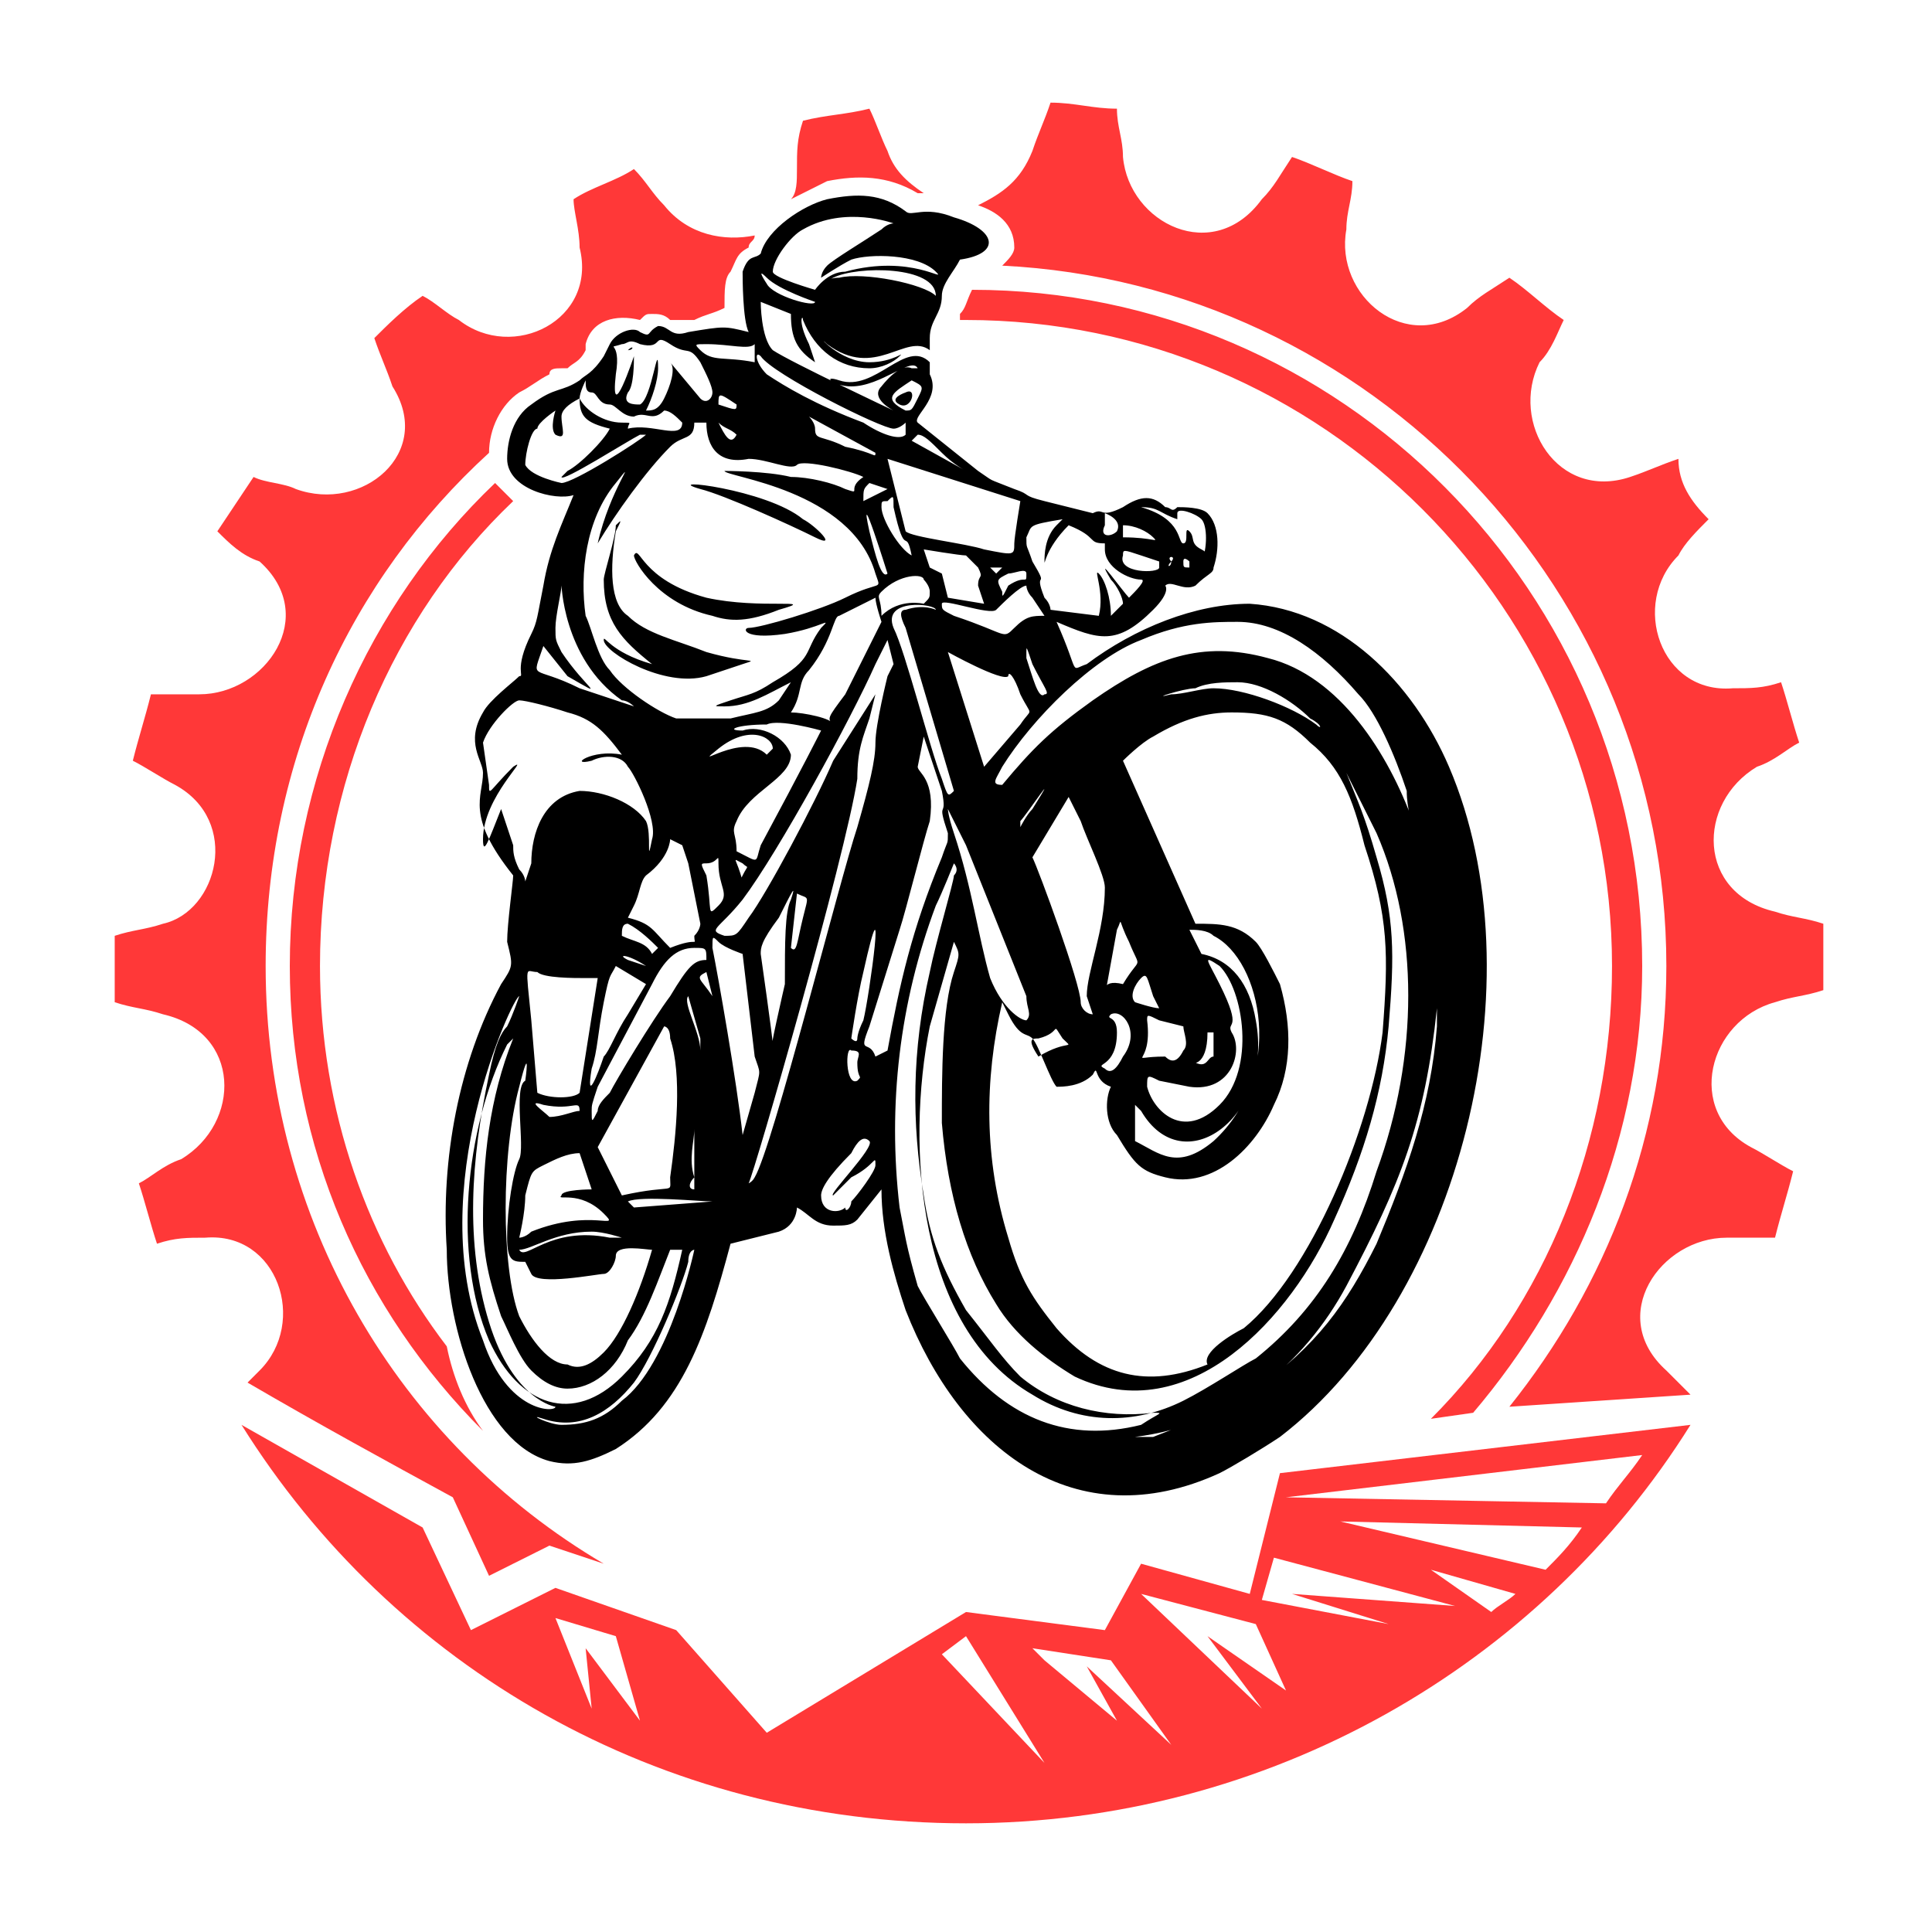
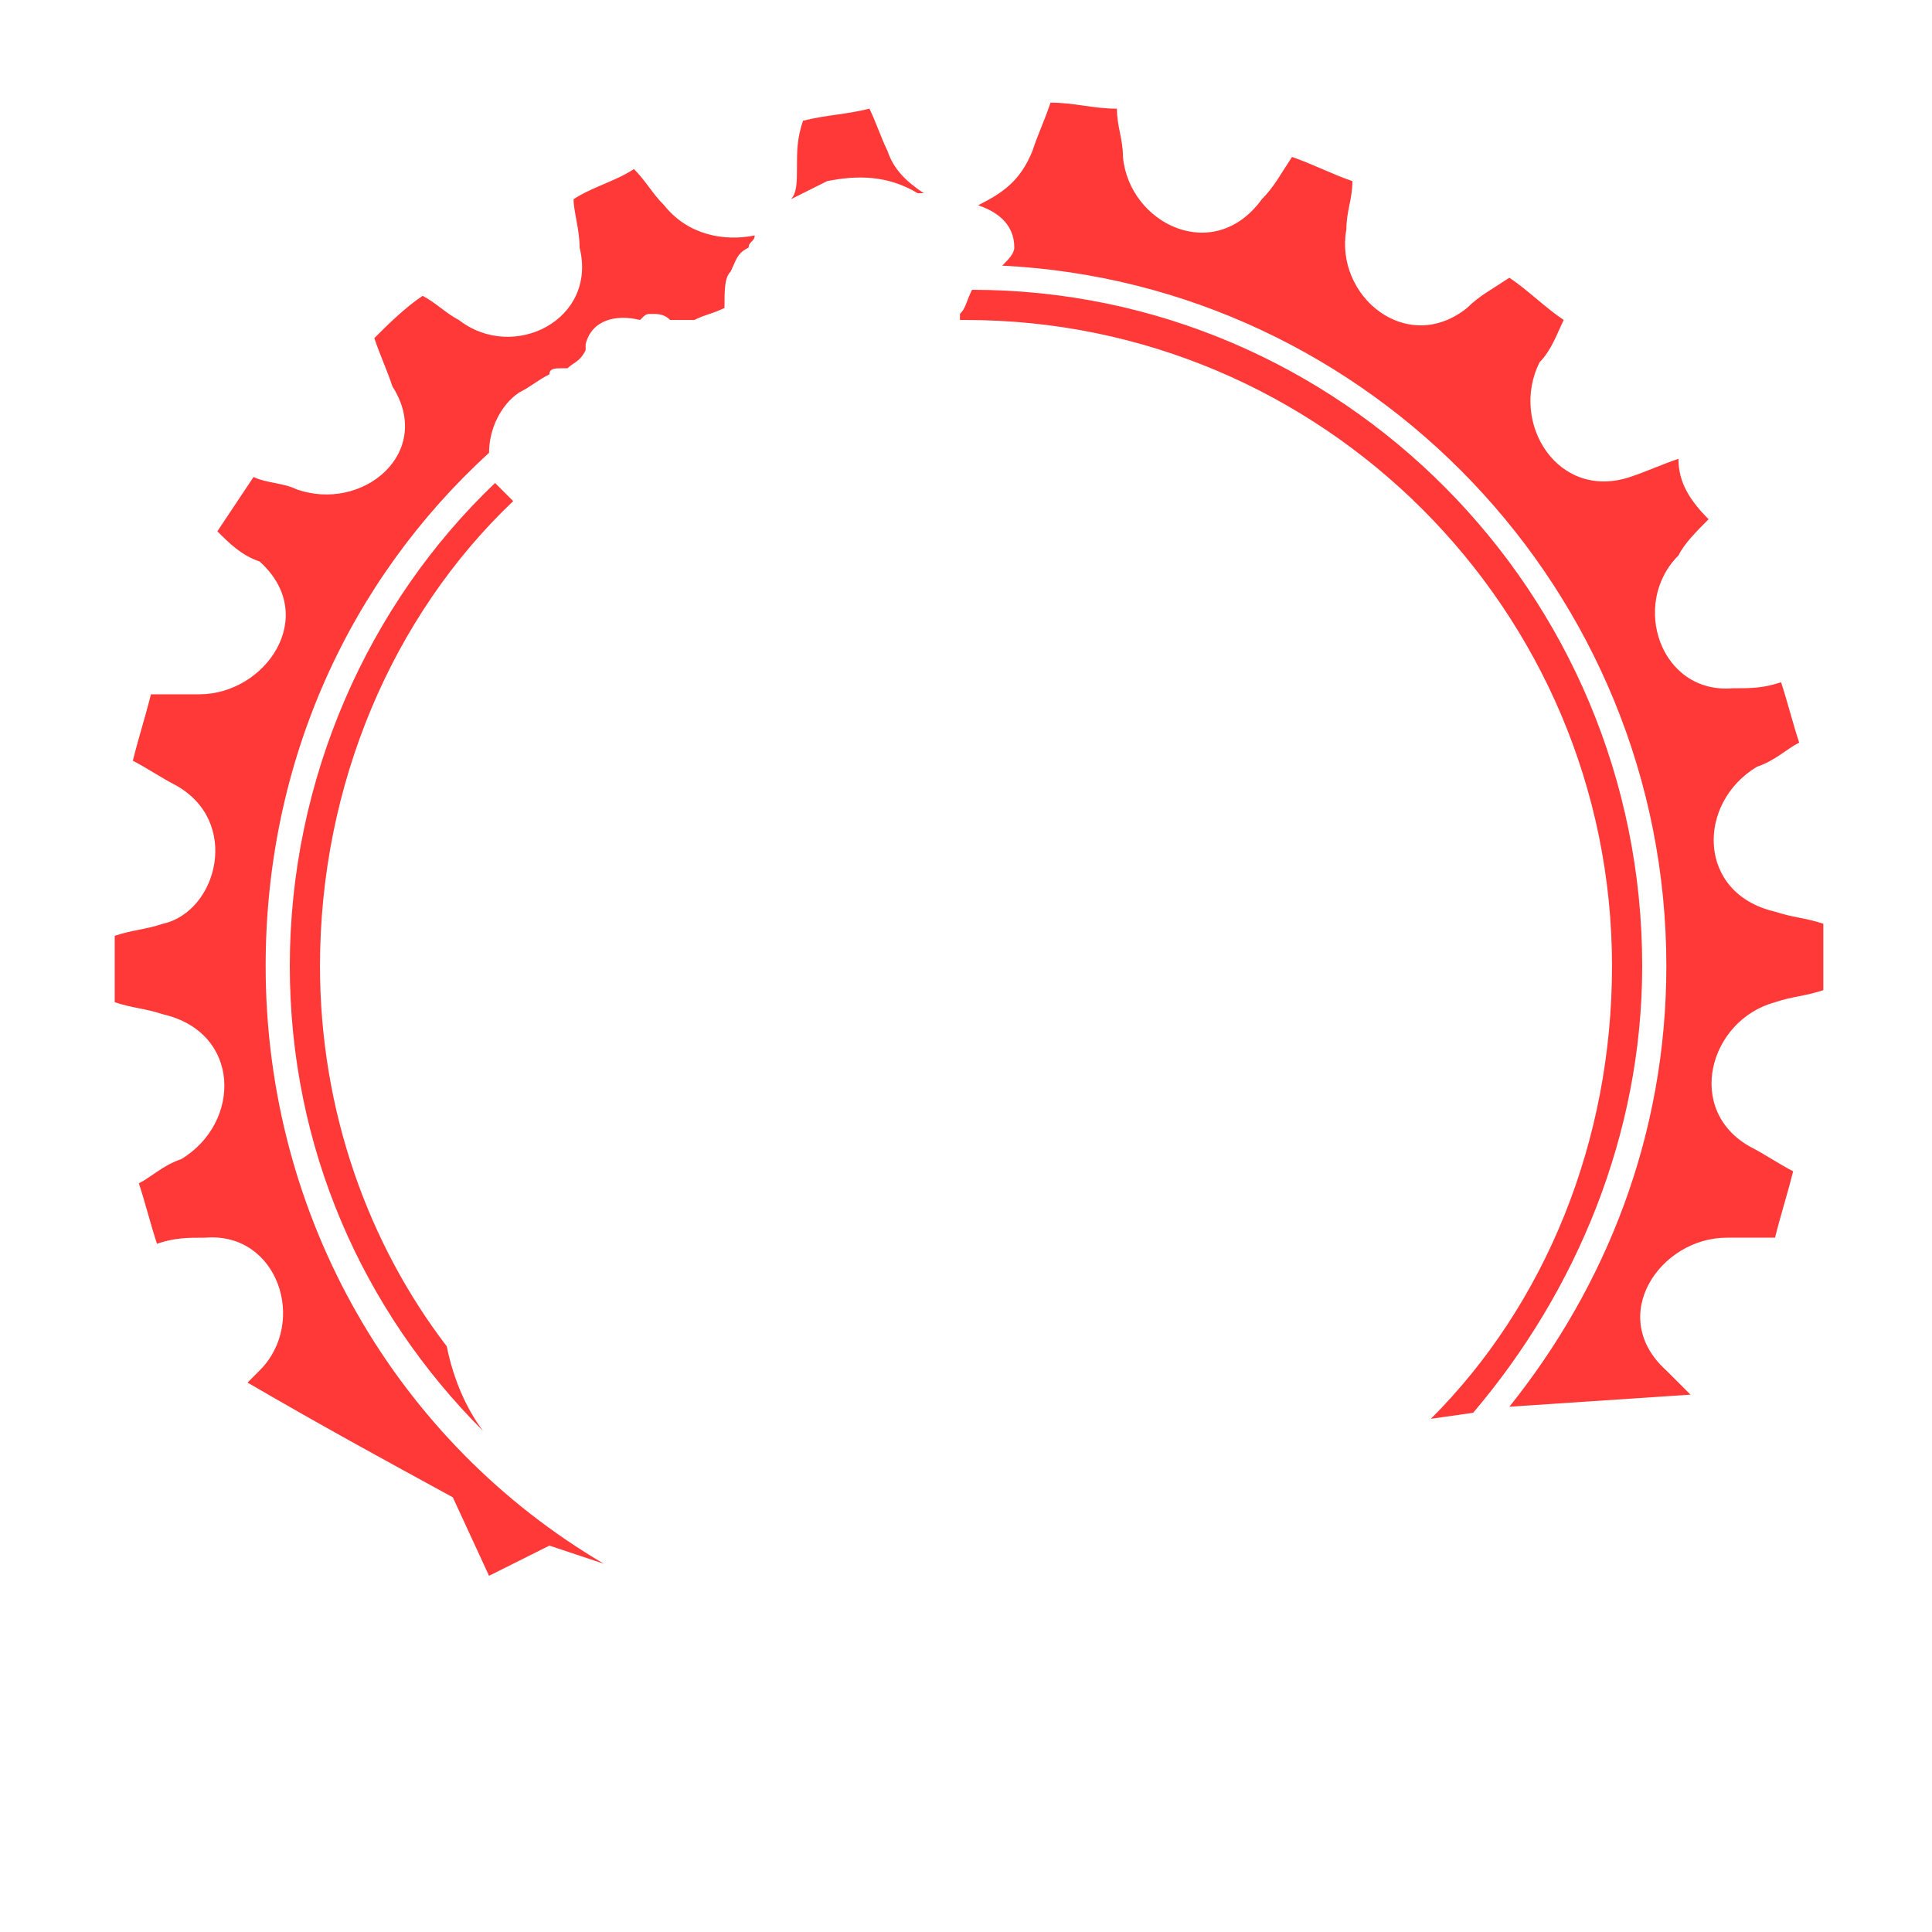
<svg xmlns="http://www.w3.org/2000/svg" version="1.1" id="Layer_1" x="0px" y="0px" width="32px" height="32px" viewBox="0 0 32 32" style="enable-background:new 0 0 32 32;" xml:space="preserve">
  <style type="text/css">
	.st0{fill-rule:evenodd;clip-rule:evenodd;fill:#FF3838;}
</style>
  <g>
    <path class="st0" d="M16.1,4.8c6.1,0,11.1,5,11.1,11.2c0,2.8-1.1,5.4-2.8,7.4l-0.7,0.1c1.9-1.9,3-4.6,3-7.5   c0-5.9-4.8-10.7-10.7-10.7c0,0,0,0-0.1,0c0,0,0-0.1,0-0.1C16,5.1,16,5,16.1,4.8C16,4.8,16,4.8,16.1,4.8L16.1,4.8z M8.5,8.3   c-2,1.9-3.2,4.7-3.2,7.7c0,2.4,0.8,4.6,2.1,6.3c0.1,0.5,0.3,1,0.6,1.4C6,21.7,4.8,19,4.8,16c0-3.1,1.3-6,3.4-8   C8.3,8.1,8.4,8.2,8.5,8.3L8.5,8.3z M17.1,2.5c0.1-0.3,0.2-0.5,0.3-0.8c0.4,0,0.7,0.1,1.1,0.1c0,0.3,0.1,0.5,0.1,0.8   c0.1,1.1,1.5,1.8,2.3,0.7c0.2-0.2,0.3-0.4,0.5-0.7c0.3,0.1,0.7,0.3,1,0.4c0,0.3-0.1,0.5-0.1,0.8c-0.2,1.1,1,2.1,2,1.3   c0.2-0.2,0.4-0.3,0.7-0.5c0.3,0.2,0.6,0.5,0.9,0.7c-0.1,0.2-0.2,0.5-0.4,0.7c-0.5,1,0.3,2.3,1.5,1.9c0.3-0.1,0.5-0.2,0.8-0.3   C27.8,8,28,8.3,28.3,8.6c-0.2,0.2-0.4,0.4-0.5,0.6c-0.8,0.8-0.3,2.3,0.9,2.2c0.3,0,0.5,0,0.8-0.1c0.1,0.3,0.2,0.7,0.3,1   c-0.2,0.1-0.4,0.3-0.7,0.4c-1,0.6-1,2.1,0.3,2.4c0.3,0.1,0.5,0.1,0.8,0.2c0,0.4,0,0.7,0,1.1c-0.3,0.1-0.5,0.1-0.8,0.2   c-1.1,0.3-1.5,1.8-0.4,2.4c0.2,0.1,0.5,0.3,0.7,0.4c-0.1,0.4-0.2,0.7-0.3,1.1c-0.3,0-0.5,0-0.8,0c-1.1,0-2,1.3-1,2.2l0.4,0.4   L25,23.3c1.6-2,2.6-4.5,2.6-7.3c0-6.2-4.9-11.3-11-11.6c0.1-0.1,0.2-0.2,0.2-0.3c0-0.4-0.3-0.6-0.6-0.7C16.6,3.2,16.9,3,17.1,2.5   L17.1,2.5z M12,5.1c-0.2,0.1-0.3,0.1-0.5,0.2l-0.2,0c0,0-0.1,0-0.1,0c0,0,0,0-0.1,0c-0.1-0.1-0.2-0.1-0.3-0.1c-0.1,0-0.1,0-0.2,0.1   c-0.4-0.1-0.8,0-0.9,0.4L9.7,5.8C9.6,6,9.5,6,9.4,6.1c0,0,0,0-0.1,0c-0.1,0-0.2,0-0.2,0.1C8.9,6.3,8.8,6.4,8.6,6.5   c-0.3,0.2-0.5,0.6-0.5,1C5.8,9.6,4.4,12.6,4.4,16c0,4.2,2.2,7.9,5.6,9.9l-0.9-0.3l-1,0.5l-0.6-1.3c-1.1-0.6-2.2-1.2-3.4-1.9   l0.2-0.2c0.8-0.8,0.3-2.3-0.9-2.2c-0.3,0-0.5,0-0.8,0.1c-0.1-0.3-0.2-0.7-0.3-1c0.2-0.1,0.4-0.3,0.7-0.4c1-0.6,1-2.1-0.3-2.4   c-0.3-0.1-0.5-0.1-0.8-0.2c0-0.4,0-0.7,0-1.1c0.3-0.1,0.5-0.1,0.8-0.2C3.6,15.1,4,13.6,2.9,13c-0.2-0.1-0.5-0.3-0.7-0.4   c0.1-0.4,0.2-0.7,0.3-1.1c0.3,0,0.5,0,0.8,0c1.1,0,2-1.3,1-2.2C4,9.2,3.8,9,3.6,8.8C3.8,8.5,4,8.2,4.2,7.9C4.4,8,4.7,8,4.9,8.1   C6,8.5,7.2,7.5,6.5,6.4C6.4,6.1,6.3,5.9,6.2,5.6C6.4,5.4,6.7,5.1,7,4.9C7.2,5,7.4,5.2,7.6,5.3c0.9,0.7,2.3,0,2-1.2   C9.6,3.8,9.5,3.5,9.5,3.3c0.3-0.2,0.7-0.3,1-0.5c0.2,0.2,0.3,0.4,0.5,0.6c0.4,0.5,1,0.6,1.5,0.5c0,0.1-0.1,0.1-0.1,0.2   c-0.2,0.1-0.2,0.2-0.3,0.4C12,4.6,12,4.8,12,5.1L12,5.1z M13.1,3.3c0.1-0.1,0.1-0.3,0.1-0.5c0-0.3,0-0.5,0.1-0.8   c0.4-0.1,0.7-0.1,1.1-0.2c0.1,0.2,0.2,0.5,0.3,0.7C14.8,2.8,15,3,15.3,3.2c0,0-0.1,0-0.1,0c-0.5-0.3-1-0.3-1.5-0.2   C13.5,3.1,13.3,3.2,13.1,3.3L13.1,3.3z" />
-     <path class="st0" d="M28,23.6c-2.5,4-7,6.6-12,6.6c-5.1,0-9.5-2.6-12-6.6l3,1.7L7.8,27l1.4-0.7l2,0.7l1.5,1.7l3.3-2l2.3,0.3   l0.6-1.1l1.8,0.5l0.5-2L28,23.6L28,23.6z M27.2,24.1l-5.9,0.7l5.3,0.1C26.8,24.6,27,24.4,27.2,24.1L27.2,24.1z M21.1,25.8l-0.2,0.7   l2.1,0.4l-1.6-0.5l2.7,0.2L21.1,25.8L21.1,25.8z M20.8,26.9l-1.9-0.5l2,1.9L20,27.1l1.3,0.9L20.8,26.9L20.8,26.9z M18.4,27.5   l-1.3-0.2l0.2,0.2l1.2,1l-0.5-0.9l1.4,1.3L18.4,27.5L18.4,27.5z M16,27.1l-0.4,0.3l1.7,1.8L16,27.1L16,27.1z M10.2,27.1l-1-0.3   l0.6,1.5l-0.1-1l0.9,1.2L10.2,27.1L10.2,27.1z M24.7,26.7c0.1-0.1,0.3-0.2,0.4-0.3L23.7,26L24.7,26.7L24.7,26.7z M25.6,26   c0.2-0.2,0.4-0.4,0.6-0.7l-4-0.1L25.6,26L25.6,26z" />
-     <path d="M20.2,24.4c-2.4,1.1-4.3-0.4-5.2-2.7c-0.2-0.6-0.4-1.3-0.4-2l-0.4,0.5c-0.1,0.1-0.2,0.1-0.4,0.1c-0.3,0-0.4-0.2-0.6-0.3   c0,0,0,0.3-0.3,0.4l-0.8,0.2c-0.4,1.5-0.8,2.7-1.9,3.4c-0.4,0.2-0.7,0.3-1.1,0.2c-1.1-0.3-1.7-2.2-1.7-3.5   c-0.1-1.5,0.2-3.1,0.9-4.4c0.2-0.3,0.2-0.3,0.1-0.7c0-0.3,0.1-1,0.1-1.1c-0.8-1-0.5-1.3-0.5-1.7C8,12.6,7.7,12.3,8,11.8   c0.1-0.2,0.5-0.5,0.6-0.6c0.1,0-0.1-0.1,0.2-0.7c0.1-0.2,0.1-0.3,0.2-0.8c0.1-0.6,0.3-1,0.5-1.5C9.2,8.3,8.4,8.1,8.4,7.6   c0-0.3,0.1-0.7,0.4-0.9c0.4-0.3,0.5-0.2,0.8-0.4C9.7,6.2,9.8,6.2,10,5.9l0.1-0.2c0.1-0.2,0.4-0.3,0.5-0.2c0.2,0.1,0.1,0,0.3-0.1   c0.2,0,0.2,0.2,0.5,0.1c0.6-0.1,0.6-0.1,1,0c-0.1-0.2-0.1-0.9-0.1-1c0.1-0.3,0.2-0.2,0.3-0.3c0.1-0.4,0.7-0.8,1.1-0.9   c0.5-0.1,0.9-0.1,1.3,0.2c0.1,0.1,0.3-0.1,0.8,0.1c0.7,0.2,0.8,0.6,0.1,0.7c-0.1,0.2-0.3,0.4-0.3,0.6c0,0.3-0.2,0.4-0.2,0.7   c0,0.1,0,0.2,0,0.2l0,0l0,0.4l0,0c0.2,0.4-0.3,0.7-0.2,0.8l1,0.8c0.3,0.2,0.1,0.1,0.6,0.3c0.3,0.1,0.1,0.1,0.5,0.2l0.8,0.2   c0.2-0.1,0.1,0.1,0.5-0.1c0.3-0.2,0.5-0.2,0.7,0c0.1,0,0.1,0.1,0.2,0c0.1,0,0.4,0,0.5,0.1c0.2,0.2,0.2,0.6,0.1,0.9   c0,0.1-0.1,0.1-0.3,0.3c-0.2,0.1-0.4-0.1-0.5,0c0,0,0.1,0.1-0.2,0.4c-0.6,0.6-0.9,0.5-1.6,0.2c0.4,0.9,0.2,0.8,0.5,0.7   c0.8-0.6,1.8-1,2.7-1c1.5,0.1,2.7,1.3,3.3,2.7c1.5,3.5,0.2,8.8-2.8,11.1C20.9,24,20.4,24.3,20.2,24.4L20.2,24.4z M15.4,5.8   C15.4,5.8,15.3,5.8,15.4,5.8c-0.4-0.3-0.9,0.5-1.7-0.1c-0.2-0.2,0.2,0.3,0.7,0.3c0.4,0,0.6-0.2,0.5-0.1c-0.1,0.1-0.3,0.2-0.5,0.2   c-0.5,0-0.9-0.3-1.1-0.8c0-0.1-0.1,0,0.1,0.4l0.1,0.3c-0.3-0.2-0.4-0.4-0.4-0.8l-0.5-0.2c0,0,0,0.6,0.2,0.8c0.3,0.2,2,1,2,1   c0,0-0.4-0.2-0.2-0.4c0,0,0.3-0.4,0.5-0.3c0.1,0,0.1,0,0.1,0c-0.1-0.2-0.6,0.3-1.1,0.3c-0.3,0-0.5-0.2-0.2-0.1   C14.5,6.5,15,5.6,15.4,6L15.4,5.8L15.4,5.8z M20.8,23c1-0.7,1.5-1.4,2-2.4c0.5-1.2,0.9-2.3,1-3.6c0-0.3,0-0.4,0-0.3   c-0.2,1.9-0.6,2.9-1.5,4.6c-0.7,1.3-1.9,2.3-3.5,2.5l0.3,0C19.6,23.6,20.2,23.4,20.8,23L20.8,23z M20.8,22.5c1-0.8,1.6-1.8,2-3.1   c0.7-1.9,0.7-4,0-5.6l-0.5-1c0.2,0.5,0.3,0.7,0.5,1.4c0.3,1,0.3,1.6,0.2,2.8c-0.1,1.1-0.4,2.1-0.9,3.2c-0.7,1.6-2.4,3.5-4.3,2.6   c-0.5-0.3-1-0.7-1.3-1.2c-0.5-0.8-0.8-1.8-0.9-3c0-0.8,0-1.9,0.2-2.5c0.1-0.3,0.1-0.3,0-0.5l-0.4,1.4c-0.4,2-0.2,5,1.7,6.1   c0.8,0.5,1.7,0.5,2.5,0.1C20,23,20.6,22.6,20.8,22.5L20.8,22.5L20.8,22.5z M19.1,23.4c-0.8,0.1-1.6-0.1-2.2-0.6   c-0.3-0.3-0.5-0.6-0.9-1.1c-0.4-0.7-0.6-1.2-0.7-1.9c-0.2-1.2-0.2-2.4,0.1-3.7c0.1-0.5,0.4-1.5,0.4-1.6c0.1-0.1,0-0.2,0-0.2   c0,0-0.2,0.5-0.3,0.7c-0.6,1.6-0.8,3.3-0.6,5c0.1,0.5,0.1,0.6,0.3,1.3c0.1,0.2,0.6,1,0.7,1.2c0.8,1,1.8,1.4,3,1.1   C19.2,23.4,19.3,23.4,19.1,23.4L19.1,23.4z M20.6,22c1.1-0.9,2.1-3.3,2.3-4.9c0.1-1.3,0.1-1.9-0.3-3.1c-0.2-0.8-0.4-1.3-0.9-1.7   c-0.4-0.4-0.7-0.5-1.3-0.5c-0.4,0-0.8,0.1-1.3,0.4c-0.2,0.1-0.5,0.4-0.5,0.4l1.2,2.7c0.4,0,0.7,0,1,0.3c0.1,0.1,0.3,0.5,0.4,0.7   c0.2,0.7,0.2,1.4-0.1,2c-0.3,0.7-1,1.4-1.8,1.2c-0.4-0.1-0.5-0.2-0.8-0.7c-0.2-0.2-0.2-0.6-0.1-0.8c-0.3-0.1-0.2-0.4-0.3-0.2   c-0.2,0.2-0.5,0.2-0.6,0.2c-0.1-0.1-0.3-0.7-0.4-0.8c-0.1-0.1-0.2,0-0.4-0.4l-0.1-0.2c-0.3,1.3-0.3,2.6,0.1,3.9   c0.2,0.7,0.4,1,0.8,1.5c0.7,0.8,1.5,1,2.5,0.6C19.9,22.4,20.4,22.1,20.6,22L20.6,22L20.6,22z M20.1,18.9c1.2-1.1,0.8-3,0-3.4   c-0.1-0.1-0.3-0.1-0.4-0.1l0.2,0.4c0.5,0.1,0.8,0.5,0.9,1.1c0.3,1.6-1.2,2.7-1.9,1.5l-0.1-0.1l0,0.6C19.2,19.1,19.5,19.4,20.1,18.9   L20.1,18.9z M20.2,18.3c0.6-0.6,0.4-1.9,0-2.3c-0.3-0.2-0.2-0.1,0,0.3c0.4,0.8,0.1,0.6,0.2,0.8c0.2,0.3,0,1-0.7,0.9l-0.5-0.1   c-0.2-0.1-0.2-0.1-0.2,0.1C19.1,18.4,19.6,18.9,20.2,18.3L20.2,18.3z M20.1,17.5c0-0.1,0-0.2,0-0.4l-0.1,0c0,0.6-0.3,0.5-0.2,0.5   C20,17.7,20,17.5,20.1,17.5L20.1,17.5z M10.3,23.2c0.8-0.6,1.2-2.5,1.2-2.5c0,0-0.1,0-0.1,0.2c-0.1,0.4-0.6,1.6-0.9,2   c-0.4,0.5-0.9,0.8-1.5,0.6c-0.3-0.1,0.1,0.1,0.3,0.1C9.7,23.6,10,23.5,10.3,23.2L10.3,23.2z M19.6,17.4c0.1-0.1,0-0.3,0-0.4   l-0.4-0.1c-0.2-0.1-0.2-0.1-0.2,0c0.1,0.8-0.4,0.6,0.3,0.6C19.4,17.6,19.5,17.6,19.6,17.4L19.6,17.4z M10.3,22.8   c0.6-0.6,0.8-1.2,1-2.1l-0.2,0c-0.2,0.5-0.4,1.1-0.7,1.5C10.2,22.7,9.8,23,9.4,23c-0.2,0-0.4-0.1-0.6-0.3c-0.2-0.2-0.4-0.7-0.5-0.9   c-0.2-0.6-0.3-1-0.3-1.6c0-1,0.1-2,0.5-3l-0.1,0.1c-0.7,1.4-0.9,3.5-0.3,4.9C8.6,23.3,9.5,23.6,10.3,22.8L10.3,22.8z M9.2,23.3   c0,0-0.7-0.1-1.1-1.4c-0.4-1.3-0.3-2.7,0-4.1c0.1-0.5,0.2-0.7,0.3-0.8c0.1-0.2,0.2-0.5,0.2-0.5c-0.1,0-1.6,3.2-0.6,5.7   C8.4,23.4,9.2,23.4,9.2,23.3L9.2,23.3z M8.8,23.4L8.8,23.4C8.9,23.4,8.8,23.4,8.8,23.4L8.8,23.4z M18.6,17.5c0.3-0.4,0-0.8-0.2-0.7   c-0.1,0.1,0.1,0,0.1,0.3c0,0.6-0.4,0.5-0.2,0.6C18.4,17.8,18.5,17.7,18.6,17.5L18.6,17.5z M10,22.4c0.3-0.3,0.6-1,0.8-1.7   c-0.1,0-0.6-0.1-0.6,0.1c0,0.1-0.1,0.3-0.2,0.3c-0.1,0-1.1,0.2-1.2,0l-0.1-0.2c-0.2,0-0.3,0-0.3-0.4c0-0.5,0.1-1.1,0.2-1.3   c0.1-0.2-0.1-1.2,0.1-1.3c0,0,0.1-0.7-0.1,0.1c-0.3,1.1-0.3,3,0,3.8c0.2,0.4,0.5,0.8,0.8,0.8C9.6,22.7,9.8,22.6,10,22.4L10,22.4z    M14.1,19.9c0.1-0.1,0.4-0.5,0.4-0.6c0-0.2,0,0-0.4,0.2l-0.3,0.3c-0.1,0,0.7-0.8,0.6-0.9c-0.1-0.1-0.2,0-0.3,0.2   c-0.4,0.4-0.5,0.6-0.5,0.7c0,0.3,0.3,0.3,0.4,0.2C14,20.1,14.1,20,14.1,19.9L14.1,19.9z M19.1,16.5c-0.1-0.3-0.1-0.4-0.2-0.3   c-0.1,0.1-0.2,0.3-0.1,0.4c0,0,0.3,0.1,0.4,0.1C19.2,16.7,19.2,16.7,19.1,16.5L19.1,16.5z M17.6,17.2c-0.2-0.3,0-0.1-0.4,0   c-0.1,0-0.2,0,0,0.3C17.7,17.2,17.8,17.4,17.6,17.2L17.6,17.2z M13,20L13,20C13,20,13,20,13,20L13,20z M23.3,13.1   c-0.2-0.6-0.5-1.3-0.8-1.6c-0.6-0.7-1.3-1.2-2-1.2c-0.4,0-0.9,0-1.6,0.3c-0.8,0.3-1.8,1.3-2.3,2.1c-0.1,0.2-0.2,0.3,0,0.3   c0.5-0.6,0.8-0.9,1.5-1.4c1-0.7,1.8-1,2.9-0.7c1.2,0.3,2,1.6,2.4,2.7C23.4,13.7,23.3,13.4,23.3,13.1L23.3,13.1z M18,16.5   c0-0.4,0.3-1.1,0.3-1.8c0-0.2-0.3-0.8-0.4-1.1c-0.1-0.2-0.2-0.4-0.2-0.4l-0.6,1c0.1,0.2,0.8,2.1,0.8,2.4c0,0.1,0.1,0.2,0.2,0.2   L18,16.5L18,16.5z M18.3,16.5c0,0-0.1-0.3,0.3-0.2c0.3-0.5,0.3-0.2,0.1-0.7c-0.2-0.4-0.1-0.4-0.2-0.2L18.3,16.5   C18.3,16.6,18.3,16.5,18.3,16.5L18.3,16.5L18.3,16.5z M12.5,19.5c0.3-0.5,1.4-4.9,1.7-5.8c0.2-0.7,0.3-1.1,0.3-1.4   c0-0.3,0.2-1.1,0.2-1.1l0.1-0.2l-0.1-0.4c0,0-0.1,0.2-0.2,0.4c-0.4,0.9-1.6,3.1-2.2,3.9c-0.4,0.5-0.6,0.5-0.3,0.6   c0.2,0,0.2,0,0.4-0.3c0.3-0.4,1.1-1.9,1.4-2.6l0.7-1.1l-0.1,0.4c-0.1,0.3-0.2,0.5-0.2,1c-0.2,1.3-1.7,6.5-1.8,6.7   c-0.1,0.1-0.2,0-0.2,0.1C12.1,19.6,12.4,19.7,12.5,19.5L12.5,19.5z M17,16.5L16,14l-0.3-0.6c0,0,0,0.1,0.1,0.4   c0.3,0.9,0.4,1.7,0.6,2.4c0.2,0.5,0.5,0.7,0.6,0.7C17.1,16.8,17,16.7,17,16.5L17,16.5z M11.8,19.9c-0.2,0-1.2-0.1-1.4,0l0.1,0.1   L11.8,19.9L11.8,19.9L11.8,19.9z M10.3,20.5c0,0-0.3-0.1-0.5-0.1c-0.6,0-1,0.3-1.2,0.3c0,0,0,0,0,0c0.1,0.2,0.5-0.4,1.5-0.2   C10.3,20.5,10.3,20.5,10.3,20.5L10.3,20.5z M11.7,19.5L11.7,19.5L11.7,19.5z M11.5,19.5l0-0.8C11.5,18.9,11.4,19.2,11.5,19.5   c-0.1,0.1-0.1,0.2,0,0.2C11.5,19.7,11.5,19.6,11.5,19.5L11.5,19.5z M14.2,17.9c0.1-0.1,0,0,0-0.3c0-0.1,0.1-0.2-0.1-0.2   C14,17.3,14,18,14.2,17.9C14.1,17.9,14.1,17.9,14.2,17.9L14.2,17.9z M11.1,19.5c0.1-0.7,0.2-1.7,0-2.3c0-0.2-0.1-0.2-0.1-0.2   l-1.1,2l0.4,0.8C11.2,19.6,11.1,19.8,11.1,19.5L11.1,19.5L11.1,19.5z M10,20.1c-0.4-0.4-0.8-0.2-0.7-0.3c0-0.1,0.5-0.1,0.5-0.1   l-0.2-0.6c-0.2,0-0.4,0.1-0.6,0.2c-0.2,0.1-0.2,0.1-0.3,0.5c0,0.3-0.1,0.7-0.1,0.7c0,0,0.1,0,0.2-0.1C9.8,20,10.3,20.4,10,20.1   L10,20.1z M14.5,17.5l0.2-0.1c0.2-1.1,0.4-2,0.9-3.2c0.1-0.3,0.1-0.2,0.1-0.4c-0.2-0.6,0-0.2-0.1-0.7l-0.3-0.9l-0.1,0.5   c0,0.1,0.3,0.2,0.2,0.9c-0.1,0.3-0.4,1.5-0.5,1.8L14.4,17C14.2,17.5,14.4,17.2,14.5,17.5C14.4,17.6,14.4,17.6,14.5,17.5L14.5,17.5z    M12.5,18.1c0.1-0.4,0.1-0.3,0-0.6l-0.2-1.7c0,0-0.3-0.1-0.4-0.2c-0.1-0.1-0.1-0.1-0.1,0.1c0.1,0.5,0.4,2.2,0.5,3.1L12.5,18.1   L12.5,18.1z M14.3,16.9c0.1-0.4,0.4-2.6,0-0.8c-0.1,0.4-0.2,1.1-0.2,1.1c0,0,0.1,0.1,0.1,0C14.2,17.2,14.2,17.1,14.3,16.9   L14.3,16.9z M21.7,11.9c-0.3-0.3-0.8-0.6-1.2-0.6c-0.2,0-0.5,0-0.7,0.1c-0.2,0-0.8,0.2-0.4,0.1c0.2,0,0.5-0.1,0.7-0.1   c0.5,0,1.3,0.3,1.7,0.6C21.9,12.1,21.9,12,21.7,11.9L21.7,11.9z M13,16.3c0-0.7,0-1.2,0.1-1.4c0.1-0.3,0-0.1-0.2,0.3   c-0.3,0.4-0.3,0.5-0.3,0.6c0,0,0.2,1.4,0.2,1.5C12.7,17.6,13,16.3,13,16.3L13,16.3z M10.1,18.1c0.1-0.2,0.7-1.2,1-1.6   c0.3-0.5,0.4-0.6,0.6-0.6c0-0.2,0-0.2-0.2-0.2c-0.3,0-0.5,0.2-0.7,0.6L9.9,18c-0.1,0.3-0.1,0.3-0.1,0.4c0,0.2,0,0.2,0.1,0   C9.9,18.3,10,18.2,10.1,18.1L10.1,18.1z M11.6,17.2c0,0-0.2-0.7-0.2-0.7c-0.1,0.1,0.2,0.6,0.2,0.9L11.6,17.2L11.6,17.2z M9.6,18.4   c0-0.2-0.1,0-0.6-0.1c-0.3-0.1,0,0.1,0.1,0.2C9.3,18.5,9.5,18.4,9.6,18.4C9.6,18.5,9.6,18.5,9.6,18.4L9.6,18.4z M10,17.5   c0.1-0.1,0.2-0.4,0.4-0.7c0.3-0.5,0.3-0.5,0.3-0.5L10.2,16c-0.1,0.2-0.1,0.1-0.2,0.6c-0.1,0.5-0.1,0.8-0.2,1.1   C9.7,18.3,9.9,17.8,10,17.5L10,17.5z M9.6,18.1l0.3-1.9c0,0-0.1,0-0.2,0c-0.2,0-0.7,0-0.8-0.1c-0.2,0-0.2-0.2-0.1,0.8l0.1,1.2   C9.1,18.2,9.5,18.2,9.6,18.1L9.6,18.1z M11.8,16.5l-0.1-0.4C11.5,16.2,11.6,16.2,11.8,16.5C11.8,16.7,11.8,16.7,11.8,16.5   L11.8,16.5z M17.1,13.4c0.5-0.8-0.1,0.1-0.2,0.2c0,0,0,0.1,0,0.1C16.9,13.7,17,13.5,17.1,13.4L17.1,13.4z M13.3,15.2   c0.1-0.4,0.1-0.3-0.1-0.4l-0.1,0.9C13.2,15.8,13.2,15.6,13.3,15.2L13.3,15.2z M10.7,16c-0.3-0.2-0.5-0.2-0.3-0.1L10.7,16L10.7,16z    M11.6,15.3l-0.2-1l-0.1-0.3l-0.2-0.1c0,0,0,0.3-0.4,0.6c-0.1,0.1-0.1,0.3-0.2,0.5l-0.1,0.2c0.4,0.1,0.4,0.2,0.7,0.5   c0.5-0.2,0.4,0,0.4-0.2C11.6,15.4,11.6,15.3,11.6,15.3L11.6,15.3z M15.8,13.1C15.8,13.1,15.8,13,15.8,13.1L15,10.4   c-0.1-0.2-0.1-0.3,0-0.3c0.3-0.1,0.5,0,0.5,0c0-0.1-0.9-0.2-0.7,0.3c0.2,0.4,0.6,2,0.8,2.5C15.7,13.2,15.7,13.2,15.8,13.1   L15.8,13.1z M10.9,15.7c-0.1-0.1-0.3-0.3-0.5-0.4c-0.1,0-0.1,0.1-0.1,0.2c0.2,0.1,0.4,0.1,0.5,0.3L10.9,15.7L10.9,15.7L10.9,15.7z    M16.9,12c0.2-0.3,0.2-0.1,0-0.5c-0.1-0.3-0.2-0.4-0.2-0.3c-0.1,0.1-1-0.4-1-0.4l0.6,1.9L16.9,12L16.9,12z M11.9,15   c0.2-0.2,0-0.3,0-0.7c0-0.2,0,0-0.2,0c-0.1,0-0.1,0,0,0.2C11.8,15.1,11.7,15.2,11.9,15L11.9,15z M12.3,14.5c0.1-0.2,0.1-0.1,0-0.2   c-0.2-0.1-0.1-0.1,0,0.3C12.2,14.7,12.2,14.7,12.3,14.5L12.3,14.5z M17.3,11.5c0.1,0,0-0.1-0.2-0.5C17,10.7,17,10.7,17,10.8   c0,0.1,0,0.1,0,0.1C17.1,11.2,17.2,11.6,17.3,11.5C17.3,11.6,17.3,11.5,17.3,11.5L17.3,11.5z M12.6,14c0.7-1.3,1-1.9,1-1.9   c0,0-0.7-0.2-0.9-0.1c-0.5,0-0.7,0.1-0.4,0.1c0.3-0.1,0.7,0.1,0.8,0.4c0,0.4-0.7,0.6-0.9,1.1c-0.1,0.2,0,0.2,0,0.5   C12.6,14.3,12.5,14.3,12.6,14L12.6,14z M19.9,9.3c0.1-0.2,0.1-0.6,0-0.7c-0.1-0.1-0.4-0.2-0.4-0.1l0,0.1c-0.3-0.1-0.3-0.2-0.6-0.2   C19.6,8.6,19.5,9,19.6,9c0.1,0,0-0.3,0.1-0.2c0.1,0.1,0,0.2,0.2,0.3c0.2,0.1,0,0.2,0,0.3C19.8,9.5,19.9,9.3,19.9,9.3L19.9,9.3z    M18.6,10c0-0.1-0.1-0.3-0.2-0.4c-0.3-0.5,0.2,0.2,0.3,0.3c0.1-0.1,0.3-0.3,0.2-0.3c-0.2,0-0.6-0.2-0.6-0.5l0-0.1   c-0.3,0-0.1-0.1-0.6-0.3c-0.4,0.4-0.4,0.7-0.4,0.6c0-0.1,0-0.4,0.2-0.6l0.1-0.1C17,8.7,17.1,8.7,17,8.9c0,0.2,0,0.1,0.1,0.4   c0.3,0.5,0,0.1,0.2,0.6c0.1,0.1,0.1,0.2,0.1,0.2l0.8,0.1c0.1-0.4-0.1-0.8,0-0.7c0.1,0.1,0.2,0.4,0.2,0.7L18.6,10L18.6,10z    M19.7,9.3c0,0-0.1-0.1-0.1,0c0,0.1,0,0.1,0.1,0.1L19.7,9.3L19.7,9.3z M19.4,9.3C19.5,9.2,19.3,9.2,19.4,9.3   C19.3,9.4,19.4,9.4,19.4,9.3L19.4,9.3z M19.2,9.4l0-0.1l-0.3-0.1c-0.3-0.1-0.3-0.1-0.3,0C18.5,9.5,19.2,9.5,19.2,9.4L19.2,9.4z    M10.8,13.9c0.1-0.3-0.3-1.1-0.4-1.2c-0.1-0.2-0.4-0.2-0.6-0.1c-0.4,0.1,0-0.2,0.5-0.1c-0.3-0.4-0.5-0.6-0.9-0.7   c-0.3-0.1-0.7-0.2-0.8-0.2c-0.1,0-0.5,0.4-0.6,0.7l0.1,0.7c0,0.2,0,0.1,0.4-0.3c0.3-0.2-0.5,0.5-0.5,1.2c0,0.3,0.1,0,0.3-0.5   L8.5,14c0,0.1,0,0.2,0.1,0.4c0.1,0.1,0.1,0.2,0.1,0.2c0,0,0.1-0.3,0.1-0.3c0-0.5,0.2-1.1,0.8-1.2c0.4,0,0.9,0.2,1.1,0.5   C10.8,13.8,10.7,14.4,10.8,13.9L10.8,13.9z M17.1,9.9c-0.1-0.1-0.1-0.2-0.1-0.2c-0.1,0-0.4,0.3-0.5,0.4c-0.1,0.1-0.9-0.2-0.9-0.1   c0,0.1,0,0.1,0.2,0.2c0.9,0.3,0.8,0.4,1,0.2c0.2-0.2,0.3-0.2,0.5-0.2L17.1,9.9L17.1,9.9z M19.1,8.9c-0.1-0.1-0.3-0.2-0.5-0.2l0,0.2   C19.1,8.9,19.2,9,19.1,8.9L19.1,8.9z M12.8,12.4c0-0.2-0.4-0.4-0.9,0c-0.5,0.4,0.4-0.3,0.8,0.1L12.8,12.4L12.8,12.4z M14,11.5   l0.6-1.2c0,0,0,0,0,0c0,0-0.1-0.3-0.1-0.4l-0.6,0.3c-0.1,0-0.1,0.4-0.5,0.9c-0.2,0.2-0.1,0.4-0.3,0.7c0.2,0,0.7,0.1,0.7,0.2   C13.7,11.9,13.7,11.9,14,11.5L14,11.5z M18.5,8.8c0.1-0.2-0.2-0.3-0.2-0.3c0,0,0,0.1,0,0.2C18.2,8.9,18.4,8.9,18.5,8.8   C18.4,8.9,18.4,8.9,18.5,8.8L18.5,8.8z M16.7,9.7C17,9.5,17,9.7,17,9.5c0-0.1-0.2,0-0.3,0c-0.2,0.1-0.2,0.1-0.1,0.3   C16.6,9.9,16.6,9.9,16.7,9.7L16.7,9.7z M16.2,9.7c0-0.2,0.1-0.1,0-0.3c-0.1-0.1-0.1-0.1-0.2-0.2c-0.1,0-0.7-0.1-0.7-0.1l0.1,0.3   l0.2,0.1l0.1,0.4l0.6,0.1L16.2,9.7L16.2,9.7z M12.9,11.6l0.2-0.3c-0.4,0.2-0.7,0.4-1.1,0.4c-0.2,0-0.2,0,0.1-0.1   c0.3-0.1,0.4-0.1,0.7-0.3c0.7-0.4,0.5-0.5,0.8-0.9c0.2-0.2,0,0-0.6,0.1c-0.7,0.1-0.7-0.1-0.6-0.1c0.2,0,1.2-0.3,1.6-0.5   c0.6-0.3,0.6-0.1,0.5-0.4c-0.4-1.4-2.5-1.6-2.5-1.7c0,0,0.7,0,1.1,0.1C13.4,7.9,13.8,8,14,8.1c0.3,0.1,0,0,0.3-0.2   c-0.2-0.1-1-0.3-1.1-0.2c-0.1,0.1-0.5-0.1-0.8-0.1c-0.5,0.1-0.7-0.2-0.7-0.6l-0.2,0c0,0.3-0.2,0.2-0.4,0.4C10.7,7.8,10.2,8.5,9.9,9   c0.2-0.9,0.7-1.5,0.3-1c-0.5,0.6-0.6,1.5-0.5,2.2c0.1,0.2,0.2,0.7,0.4,0.9c0.2,0.3,0.8,0.7,1.1,0.8c0.2,0,0.6,0,0.9,0   C12.5,11.8,12.7,11.8,12.9,11.6L12.9,11.6z M12.3,11l-0.6,0.2C11,11.4,10,10.8,10,10.6c0-0.1,0.1,0.2,0.8,0.4   c-0.5-0.4-0.8-0.7-0.8-1.4c0-0.1,0.2-0.7,0.2-0.9c0.1-0.1,0.1-0.1,0,0.1c-0.1,0.6-0.1,1.2,0.2,1.4c0.3,0.3,0.8,0.4,1.3,0.6   C12.4,11,12.6,10.9,12.3,11L12.3,11L12.3,11z M12.9,10.1c-0.5,0.2-0.8,0.2-1.1,0.1c-0.9-0.2-1.3-0.9-1.3-1c0.1-0.2,0.1,0.4,1.2,0.7   C12.6,10.1,13.6,9.9,12.9,10.1L12.9,10.1z M13.5,8.9c-0.4-0.2-1.5-0.7-1.9-0.8c-0.7-0.2,1.1,0,1.7,0.5C13.5,8.7,13.9,9.1,13.5,8.9   L13.5,8.9z M16.6,9.4c0,0-0.2,0-0.2,0l0.1,0.1L16.6,9.4L16.6,9.4z M15.4,9.8c0-0.1-0.1-0.2-0.1-0.2c0-0.1-0.4-0.1-0.7,0.2   c-0.1,0.1,0,0.1,0,0.4c0.3-0.3,0.7-0.2,0.7-0.2C15.4,9.9,15.4,9.9,15.4,9.8L15.4,9.8z M16.8,9c0-0.1,0.1-0.7,0.1-0.7l-2.2-0.7   l0.3,1.2c0.1,0.1,1,0.2,1.3,0.3C16.8,9.2,16.8,9.2,16.8,9L16.8,9z M15.1,9.2C15,8.7,15,9.3,14.8,8.4c0-0.2,0-0.2-0.1-0.1   c-0.1,0-0.1,0-0.1,0.1C14.6,8.6,14.9,9.1,15.1,9.2C15.2,9.4,15.2,9.4,15.1,9.2L15.1,9.2z M14.7,9.5c0,0-0.5-1.6-0.3-0.7   C14.5,9.2,14.6,9.6,14.7,9.5L14.7,9.5L14.7,9.5z M10.3,11.6c-1-0.7-1-2-1-1.9c0,0.1-0.1,0.5-0.1,0.7c0,0.2,0,0.2,0.1,0.4   c0.4,0.6,0.8,0.8,0.1,0.4L9,10.7c-0.2,0.6-0.2,0.3,0.6,0.7l0.9,0.3C10.5,11.7,10.4,11.6,10.3,11.6L10.3,11.6z M15.6,7.5   c-0.2-0.2-0.3-0.3-0.4-0.3c0,0-0.1,0.1-0.1,0.1L16,7.8C16,7.8,15.8,7.7,15.6,7.5L15.6,7.5z M14.7,8.1L14.4,8   c-0.1,0.1-0.1,0.1-0.1,0.3L14.7,8.1C14.7,8.1,14.7,8.1,14.7,8.1L14.7,8.1z M13.9,8.4L13.9,8.4C13.9,8.4,13.9,8.4,13.9,8.4L13.9,8.4   z M14.5,7.5l-1.1-0.6c0,0,0.1,0.1,0.1,0.2c0,0.2,0.1,0.1,0.5,0.3C14.5,7.5,14.5,7.6,14.5,7.5L14.5,7.5z M15,7.2c0,0,0-0.1,0-0.2   c0,0-0.1,0.1-0.2,0.1c-0.2,0-2-0.9-2.2-1.2c-0.1-0.1-0.1,0.1,0.1,0.3c0.3,0.2,0.8,0.5,1.6,0.8C14.6,7.2,14.9,7.3,15,7.2   C15,7.2,15,7.2,15,7.2L15,7.2z M15.2,6.6c0.1-0.2,0.1-0.2-0.1-0.3c-0.3,0.2-0.5,0.3-0.1,0.5C15.1,6.8,15.1,6.8,15.2,6.6L15.2,6.6z    M14.9,6.7c-0.2-0.1,0.1-0.2,0.1-0.2C15.2,6.4,15.1,6.8,14.9,6.7L14.9,6.7z M12.2,7.2L12.2,7.2C12.1,7.1,12,7.1,11.9,7   C12,7.2,12.1,7.4,12.2,7.2L12.2,7.2z M15.5,4.9c0-0.5-1.3-0.5-1.7-0.3c-0.2,0.1-0.1,0,0.1,0C14.3,4.5,15.3,4.7,15.5,4.9   C15.5,5.1,15.5,5.1,15.5,4.9L15.5,4.9L15.5,4.9z M12.2,6.7L12.2,6.7c-0.3-0.2-0.3-0.2-0.3,0C12.2,6.8,12.2,6.8,12.2,6.7L12.2,6.7z    M11.3,7L11.3,7c-0.1-0.1-0.2-0.2-0.3-0.2c-0.2,0.2-0.3,0-0.5,0.1c-0.2,0-0.3-0.2-0.4-0.2c-0.2,0-0.2-0.2-0.3-0.2   c-0.1,0-0.1-0.1-0.1-0.2c0,0-0.1,0.2-0.1,0.3C9.7,6.8,10,7,10.3,7c0.2,0,0.1,0,0.1,0.1C10.8,7,11.3,7.3,11.3,7L11.3,7z M10.7,7.2   l-0.1,0C10.4,7.3,9.3,8,9.3,7.9c0,0,0,0,0.1-0.1c0.2-0.1,0.6-0.5,0.7-0.7C9.7,7,9.6,6.9,9.6,6.6C9.4,6.7,9.3,6.8,9.3,6.9   c0,0.2,0.1,0.4-0.1,0.3C9.1,7.1,9.2,6.8,9.2,6.8c0,0-0.3,0.2-0.3,0.3C8.8,7.1,8.7,7.5,8.7,7.7C8.8,7.9,9.3,8,9.3,8   C9.5,8,10.6,7.3,10.7,7.2C10.8,7.3,10.8,7.3,10.7,7.2L10.7,7.2z M15.5,4.5c-0.3-0.3-1.1-0.3-1.4-0.2c-0.2,0.1-0.5,0.3-0.5,0.3   c0,0,0-0.1,0.1-0.2c0.1-0.1,0.6-0.4,0.9-0.6c0.1-0.1,0.2-0.1,0.2-0.1c0,0-0.8-0.3-1.5,0.1c-0.2,0.1-0.5,0.5-0.5,0.7   c0,0.1,0.7,0.3,0.7,0.3c0,0,0.2-0.3,0.5-0.3C15.1,4.2,15.7,4.7,15.5,4.5L15.5,4.5z M11.8,6.5c0-0.1-0.1-0.3-0.2-0.5   c-0.2-0.3-0.2-0.1-0.5-0.3c-0.3-0.2-0.1,0.1-0.5,0c-0.2-0.1-0.2,0-0.3,0c-0.3,0.1,0-0.1-0.1,0.5c-0.1,0.9,0.3-0.3,0.3-0.3   c0,0.1,0,0.5-0.1,0.6c-0.1,0.2,0.1,0.2,0.2,0.2c0.2-0.1,0.3-1.1,0.3-0.6c0,0.2-0.1,0.5-0.2,0.7c0.1,0,0.2,0,0.3-0.2   c0.1-0.2,0.2-0.5,0.1-0.6l0.5,0.6C11.7,6.7,11.8,6.6,11.8,6.5L11.8,6.5z M10.4,5.8C10.4,5.8,10.4,5.7,10.4,5.8   C10.5,5.7,10.5,5.8,10.4,5.8L10.4,5.8z M12.5,5.7C12.5,5.7,12.4,5.8,12.5,5.7c-0.1,0.1-0.4,0-0.8,0c-0.2,0-0.2,0-0.1,0.1   c0.2,0.2,0.4,0.1,0.9,0.2L12.5,5.7L12.5,5.7z M13.5,5c0,0-0.6-0.2-0.8-0.4c-0.2-0.2,0,0.1,0,0.1C12.8,4.9,13.5,5.1,13.5,5L13.5,5z    M13.7,4.7L13.7,4.7C13.7,4.7,13.7,4.7,13.7,4.7L13.7,4.7z" />
  </g>
</svg>